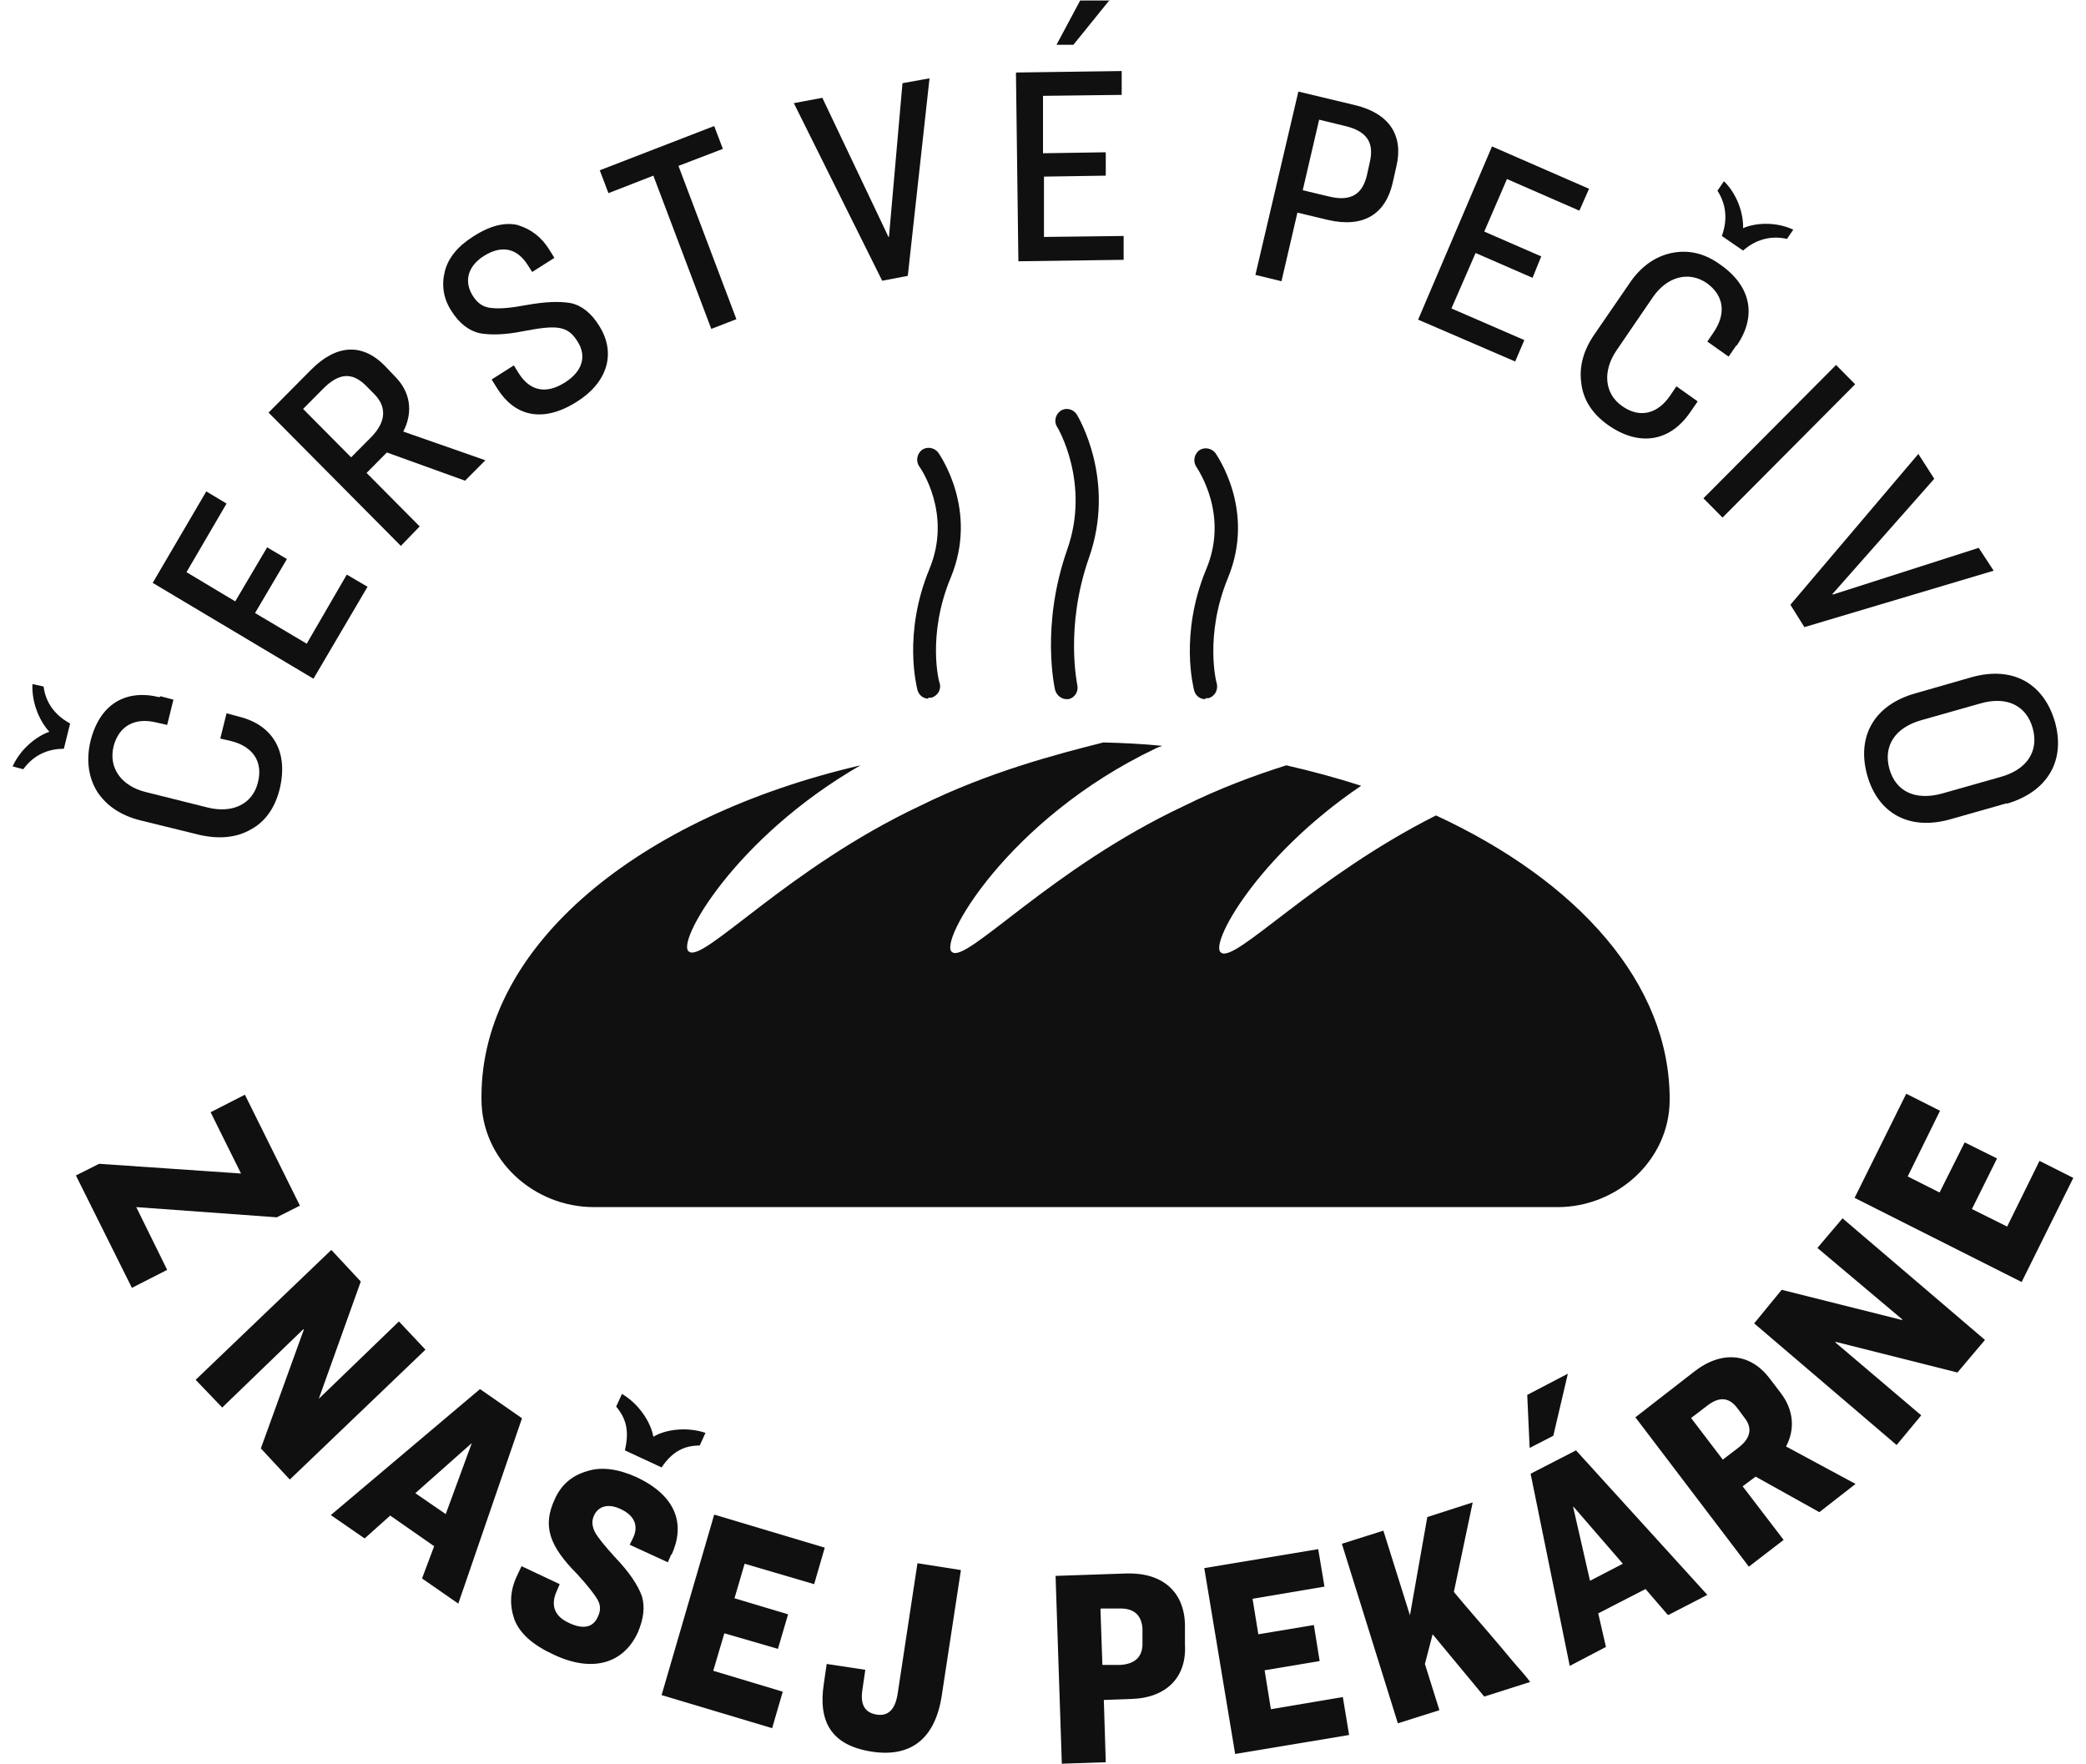
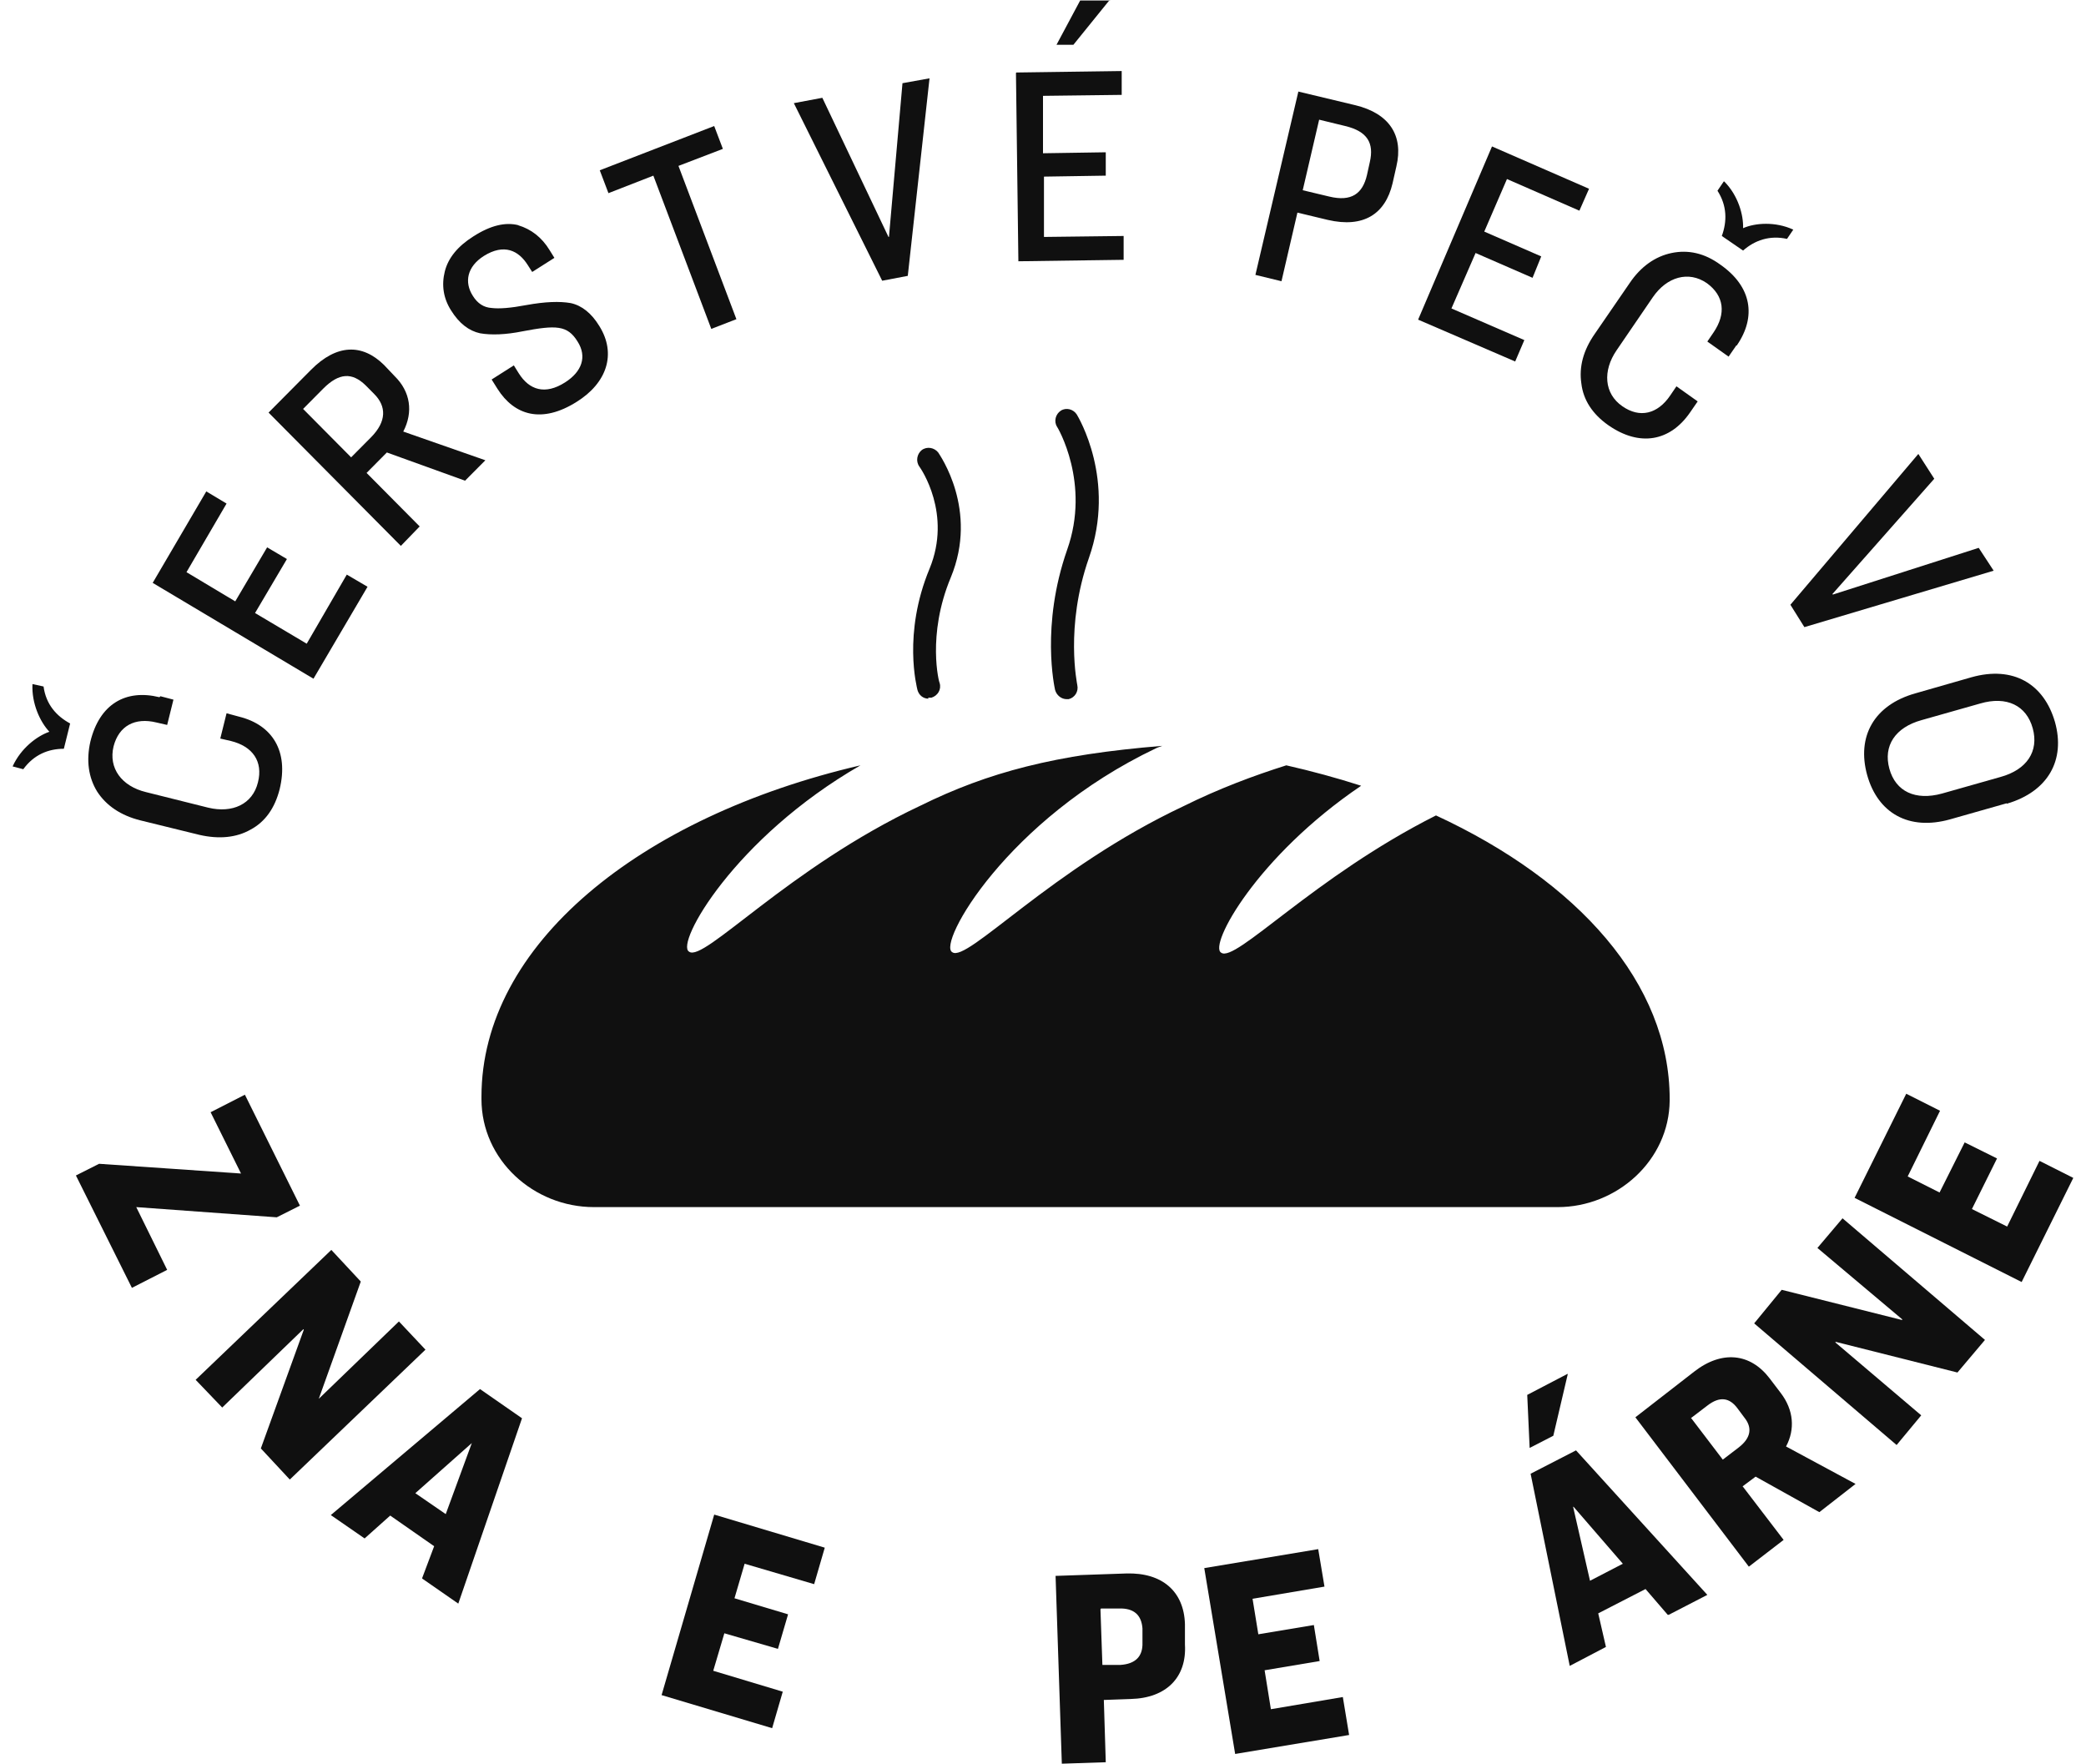
<svg xmlns="http://www.w3.org/2000/svg" width="110" height="93" viewBox="0 0 110 93" fill="none">
  <g id="Isolation_Mode" clip-path="url(#clip0_171_5545)">
    <path id="Vector" d="M0.668 40.407C1.101 39.458 1.941 38.816 2.603 38.585C2.119 38.072 1.661 37.097 1.712 36.071L2.297 36.199C2.425 37.149 2.985 37.764 3.698 38.149L3.367 39.483C2.552 39.483 1.788 39.791 1.228 40.561L0.643 40.407H0.668ZM8.459 36.712L9.146 36.892L8.815 38.226L8.255 38.098C7.109 37.816 6.269 38.278 5.989 39.355C5.709 40.51 6.422 41.459 7.695 41.767L10.979 42.588C12.252 42.895 13.322 42.408 13.602 41.254C13.882 40.15 13.322 39.355 12.176 39.073L11.616 38.944L11.947 37.611L12.609 37.79C14.366 38.226 15.231 39.612 14.747 41.613C14.493 42.613 13.984 43.332 13.22 43.742C12.456 44.178 11.539 44.255 10.521 44.024L7.389 43.255C6.371 42.998 5.607 42.485 5.124 41.741C4.665 40.997 4.538 40.099 4.767 39.099C5.251 37.123 6.626 36.328 8.408 36.764" fill="#101010" />
    <path id="Vector_2" d="M8.052 30.735L10.878 25.912L11.947 26.553L9.834 30.171L12.405 31.71L14.086 28.862L15.13 29.478L13.449 32.325L16.174 33.942L18.287 30.299L19.381 30.94L16.53 35.789L8.052 30.735Z" fill="#101010" />
    <path id="Vector_3" d="M19.331 24.937L22.131 27.759L21.138 28.785L14.162 21.756L16.403 19.498C17.752 18.138 19.101 18.113 20.247 19.241L20.807 19.831C21.647 20.652 21.8 21.73 21.265 22.756L25.594 24.27L24.524 25.347L20.4 23.859L19.331 24.937ZM15.97 21.55L18.516 24.116L19.56 23.064C20.4 22.217 20.374 21.422 19.738 20.781L19.28 20.319C18.567 19.626 17.879 19.652 17.039 20.498L15.97 21.576V21.55Z" fill="#101010" />
    <path id="Vector_4" d="M27.325 11.878C28.013 12.084 28.573 12.52 28.98 13.187L29.235 13.597L28.064 14.341L27.834 13.982C27.351 13.212 26.587 12.828 25.518 13.495C24.627 14.059 24.474 14.88 24.932 15.598C25.187 16.009 25.518 16.214 25.925 16.24C26.332 16.291 26.943 16.24 27.758 16.086C28.751 15.906 29.515 15.88 30.1 15.983C30.686 16.111 31.195 16.522 31.602 17.189C32.519 18.651 32.01 20.191 30.406 21.191C28.573 22.346 27.122 21.91 26.23 20.498L25.925 20.011L27.096 19.267L27.351 19.677C27.911 20.575 28.751 20.832 29.795 20.165C30.686 19.601 30.966 18.805 30.457 18.01C29.922 17.138 29.311 17.138 27.554 17.471C26.663 17.651 25.899 17.676 25.314 17.574C24.728 17.445 24.219 17.061 23.786 16.368C23.379 15.727 23.277 15.034 23.455 14.316C23.634 13.597 24.143 12.982 24.957 12.468C25.874 11.878 26.663 11.699 27.351 11.878" fill="#101010" />
    <path id="Vector_5" d="M31.627 8.979L37.661 6.645L38.119 7.85L35.777 8.748L38.832 16.83L37.508 17.343L34.453 9.262L32.085 10.185L31.627 8.979Z" fill="#101010" />
    <path id="Vector_6" d="M41.861 5.439L43.364 5.157L46.852 12.494H46.877L47.59 4.387L49.016 4.13L47.87 14.546L46.52 14.803L41.861 5.439Z" fill="#101010" />
    <path id="Vector_7" d="M53.6 3.823L59.15 3.746V5.003L55 5.054V8.081L58.31 8.03V9.262L55.051 9.313V12.494L59.252 12.443V13.7L53.702 13.777L53.574 3.848L53.6 3.823ZM58.513 0L56.604 2.36H55.713L56.96 0.026H58.539L58.513 0Z" fill="#101010" />
    <path id="Vector_8" d="M68.442 4.823L71.446 5.542C73.279 5.978 74.017 7.158 73.635 8.774L73.432 9.672C73.05 11.288 71.904 12.032 70.02 11.596L68.416 11.211L67.576 14.829L66.201 14.495L68.467 4.823H68.442ZM69.562 6.311L68.696 10.031L70.097 10.365C71.268 10.647 71.853 10.211 72.082 9.236L72.235 8.543C72.464 7.543 72.108 6.927 70.937 6.645L69.562 6.311Z" fill="#101010" />
    <path id="Vector_9" d="M78.677 7.722L83.794 9.954L83.285 11.109L79.466 9.441L78.269 12.212L81.273 13.52L80.815 14.649L77.811 13.341L76.538 16.265L80.382 17.933L79.899 19.062L74.781 16.855L78.677 7.722Z" fill="#101010" />
    <path id="Vector_10" d="M91.56 18.215L91.153 18.805L90.032 18.01L90.364 17.523C91.025 16.548 90.924 15.598 90.007 14.931C89.04 14.264 87.894 14.598 87.156 15.675L85.246 18.472C84.508 19.549 84.584 20.755 85.552 21.422C86.468 22.064 87.41 21.833 88.072 20.858L88.403 20.37L89.523 21.166L89.116 21.756C88.072 23.269 86.468 23.577 84.813 22.423C83.973 21.833 83.489 21.089 83.388 20.216C83.26 19.344 83.489 18.472 84.1 17.599L85.933 14.931C86.519 14.059 87.283 13.52 88.148 13.341C89.014 13.161 89.88 13.341 90.72 13.956C92.375 15.111 92.629 16.701 91.586 18.215M90.924 9.569C91.662 10.313 91.942 11.34 91.917 12.032C92.553 11.75 93.622 11.673 94.564 12.109L94.233 12.597C93.317 12.392 92.528 12.674 91.917 13.212L90.796 12.443C91.076 11.673 91.076 10.852 90.567 10.057L90.898 9.569H90.924Z" fill="#101010" />
-     <path id="Vector_11" d="M96.82 19.245L89.826 26.275L90.833 27.293L97.827 20.262L96.82 19.245Z" fill="#101010" />
    <path id="Vector_12" d="M101.159 23.936L101.999 25.245L96.627 31.325L96.653 31.351L104.342 28.888L105.131 30.093L95.15 33.069L94.412 31.889L101.159 23.936Z" fill="#101010" />
    <path id="Vector_13" d="M105.818 42.357L102.839 43.203C100.649 43.819 99.02 42.87 98.46 40.869C97.9 38.842 98.816 37.174 101.006 36.559L103.959 35.712C106.149 35.096 107.778 36.045 108.364 38.072C108.924 40.073 108.007 41.741 105.818 42.382M104.417 37.097L101.337 37.97C99.936 38.355 99.3 39.329 99.631 40.535C99.962 41.741 101.006 42.228 102.406 41.844L105.487 40.971C106.887 40.587 107.523 39.612 107.192 38.406C106.861 37.2 105.818 36.687 104.417 37.097Z" fill="#101010" />
    <path id="Vector_14" d="M12.914 57.724L15.816 63.574L14.594 64.189L7.185 63.651L8.815 66.96L6.956 67.909L4.003 61.983L5.225 61.367L12.71 61.88L11.106 58.648L12.914 57.724Z" fill="#101010" />
    <path id="Vector_15" d="M17.472 65.908L19.025 67.576L16.81 73.759L21.036 69.68L22.436 71.168L15.282 78.017L13.755 76.376L16.02 70.116L15.995 70.09L11.718 74.22L10.317 72.758L17.472 65.908Z" fill="#101010" />
    <path id="Vector_16" d="M22.257 83.225L22.894 81.532L20.577 79.916L19.227 81.122L17.445 79.89L25.312 73.246L27.527 74.785L24.167 84.559L22.283 83.251L22.257 83.225ZM24.88 76.093L21.901 78.736L23.505 79.839L24.88 76.093Z" fill="#101010" />
-     <path id="Vector_17" d="M35.395 81.968L35.217 82.379L33.205 81.455L33.383 81.096C33.663 80.506 33.511 79.942 32.747 79.582C32.059 79.249 31.55 79.428 31.321 79.916C31.194 80.198 31.219 80.48 31.372 80.788C31.525 81.07 31.881 81.507 32.416 82.097C33.18 82.892 33.638 83.585 33.842 84.149C34.02 84.713 33.944 85.355 33.638 86.073C32.874 87.741 31.219 88.203 29.208 87.253C28.088 86.74 27.4 86.124 27.12 85.38C26.866 84.636 26.891 83.892 27.248 83.123L27.502 82.584L29.514 83.533L29.361 83.892C29.03 84.611 29.208 85.227 30.023 85.586C30.787 85.945 31.296 85.791 31.525 85.252C31.678 84.944 31.678 84.662 31.525 84.38C31.372 84.098 31.016 83.636 30.43 82.995C28.953 81.507 28.597 80.455 29.259 79.044C29.59 78.3 30.15 77.812 30.939 77.581C31.703 77.325 32.594 77.453 33.562 77.889C35.7 78.89 36.133 80.403 35.42 81.968M32.798 73.502C33.714 74.041 34.325 75.016 34.453 75.76C35.089 75.375 36.209 75.221 37.202 75.555L36.897 76.222C36.057 76.222 35.446 76.555 34.886 77.376L32.951 76.478C33.18 75.503 33.052 74.836 32.492 74.169L32.798 73.502Z" fill="#101010" />
    <path id="Vector_18" d="M37.662 79.865L43.492 81.609L42.932 83.533L39.266 82.456L38.731 84.277L41.557 85.124L41.023 86.945L38.197 86.124L37.611 88.1L41.277 89.203L40.717 91.127L34.887 89.383L37.662 79.865Z" fill="#101010" />
-     <path id="Vector_19" d="M48.38 82.43L50.671 82.789L49.653 89.46C49.296 91.692 48.023 92.692 45.936 92.359C43.848 92.025 43.135 90.794 43.441 88.793L43.593 87.741L45.63 88.049L45.477 89.1C45.35 89.921 45.63 90.306 46.216 90.409C46.827 90.511 47.209 90.152 47.336 89.306L48.38 82.43Z" fill="#101010" />
    <path id="Vector_20" d="M55.662 83.097L59.405 82.969C61.289 82.918 62.434 83.918 62.485 85.637V86.715C62.587 88.433 61.518 89.537 59.634 89.588L58.208 89.639L58.31 92.923L55.993 93L55.662 83.072V83.097ZM58.03 84.867L58.132 87.792H59.074C59.889 87.741 60.27 87.33 60.245 86.612V85.868C60.194 85.175 59.812 84.79 58.997 84.816H58.055L58.03 84.867Z" fill="#101010" />
    <path id="Vector_21" d="M63.504 82.687L69.513 81.686L69.843 83.662L66.05 84.303L66.355 86.176L69.283 85.688L69.589 87.587L66.686 88.074L67.017 90.127L70.811 89.485L71.142 91.486L65.133 92.487L63.504 82.687Z" fill="#101010" />
-     <path id="Vector_22" d="M78.245 89.434L75.546 86.176L75.139 87.741L75.903 90.178L73.713 90.871L70.76 81.404L72.949 80.711L74.35 85.175L75.266 79.993L77.659 79.223L76.666 83.944C77.278 84.688 78.321 85.868 79.162 86.868C79.594 87.382 79.925 87.792 80.256 88.151C80.562 88.51 80.689 88.69 80.689 88.69L78.27 89.46L78.245 89.434Z" fill="#101010" />
    <path id="Vector_23" d="M82.674 72.45L81.91 75.708L80.662 76.35L80.535 73.553L82.648 72.45H82.674ZM87.944 85.15L86.773 83.79L84.278 85.073L84.685 86.843L82.776 87.843L80.713 77.71L83.107 76.478L90.032 84.098L87.995 85.15H87.944ZM82.954 79.454L83.845 83.354L85.576 82.456L82.979 79.454H82.954Z" fill="#101010" />
    <path id="Vector_24" d="M91.916 78.402L94.055 81.199L92.221 82.61L86.238 74.734L89.344 72.322C90.796 71.193 92.298 71.347 93.316 72.681L93.902 73.451C94.589 74.349 94.665 75.375 94.182 76.273L97.848 78.248L95.939 79.736L92.578 77.863L91.89 78.376L91.916 78.402ZM89.166 74.759L90.847 76.966L91.687 76.324C92.349 75.811 92.4 75.272 91.992 74.759L91.61 74.246C91.203 73.707 90.694 73.605 90.032 74.118L89.192 74.759H89.166Z" fill="#101010" />
    <path id="Vector_25" d="M92.502 69.782L93.953 68.012L100.293 69.603L100.318 69.577L95.837 65.805L97.161 64.241L104.672 70.654L103.221 72.373L96.805 70.757L96.779 70.783L101.311 74.631L100.013 76.196L92.502 69.782Z" fill="#101010" />
    <path id="Vector_26" d="M97.797 63.163L100.521 57.673L102.303 58.571L100.597 62.034L102.278 62.881L103.602 60.238L105.308 61.085L103.984 63.753L105.842 64.677L107.548 61.213L109.33 62.111L106.606 67.601L97.797 63.163Z" fill="#101010" />
-     <path id="Vector_27" d="M71.777 41.433C70.504 41.023 69.18 40.663 67.83 40.356C66.125 40.894 64.266 41.587 62.407 42.511C55.431 45.794 50.976 50.797 50.212 50.207C49.423 49.771 53.089 43.203 60.956 39.458C61.058 39.406 61.16 39.381 61.287 39.329C60.269 39.227 59.25 39.175 58.181 39.15C55.635 39.791 52.122 40.715 48.532 42.485C41.556 45.769 37.1 50.772 36.337 50.181C35.598 49.771 38.73 44.178 45.375 40.356C33.689 43.075 25.389 49.848 25.389 57.827C25.389 57.878 25.389 57.904 25.389 57.955C25.389 61.162 28.138 63.651 31.321 63.651C41.556 63.651 71.7 63.651 82.139 63.651C85.27 63.651 88.02 61.188 88.046 58.032V57.955C88.046 51.849 83.208 46.462 75.723 42.998C69.256 46.256 65.132 50.797 64.393 50.233C63.731 49.848 66.277 45.153 71.777 41.433Z" fill="#101010" />
+     <path id="Vector_27" d="M71.777 41.433C70.504 41.023 69.18 40.663 67.83 40.356C66.125 40.894 64.266 41.587 62.407 42.511C55.431 45.794 50.976 50.797 50.212 50.207C49.423 49.771 53.089 43.203 60.956 39.458C61.058 39.406 61.16 39.381 61.287 39.329C55.635 39.791 52.122 40.715 48.532 42.485C41.556 45.769 37.1 50.772 36.337 50.181C35.598 49.771 38.73 44.178 45.375 40.356C33.689 43.075 25.389 49.848 25.389 57.827C25.389 57.878 25.389 57.904 25.389 57.955C25.389 61.162 28.138 63.651 31.321 63.651C41.556 63.651 71.7 63.651 82.139 63.651C85.27 63.651 88.02 61.188 88.046 58.032V57.955C88.046 51.849 83.208 46.462 75.723 42.998C69.256 46.256 65.132 50.797 64.393 50.233C63.731 49.848 66.277 45.153 71.777 41.433Z" fill="#101010" />
    <path id="Vector_28" d="M48.965 36.841C48.685 36.841 48.456 36.661 48.379 36.379C48.354 36.251 47.59 33.429 49.016 29.991C50.212 27.092 48.557 24.706 48.481 24.603C48.278 24.321 48.354 23.936 48.608 23.731C48.889 23.526 49.27 23.603 49.474 23.859C49.55 23.988 51.613 26.887 50.136 30.453C48.863 33.506 49.525 36.02 49.55 36.02C49.652 36.353 49.449 36.687 49.118 36.789C49.067 36.789 49.016 36.789 48.939 36.789" fill="#101010" />
    <path id="Vector_29" d="M56.248 36.867C55.968 36.867 55.713 36.661 55.637 36.379C55.611 36.251 54.873 32.993 56.273 28.99C57.521 25.476 55.764 22.525 55.739 22.5C55.561 22.217 55.663 21.833 55.943 21.653C56.223 21.473 56.605 21.576 56.783 21.858C56.859 21.986 58.87 25.322 57.419 29.427C56.146 33.069 56.808 36.071 56.808 36.123C56.885 36.456 56.681 36.789 56.35 36.867C56.299 36.867 56.248 36.867 56.197 36.867" fill="#101010" />
-     <path id="Vector_30" d="M63.555 36.867C63.275 36.867 63.045 36.687 62.969 36.405C62.944 36.276 62.18 33.454 63.606 30.017C64.828 27.117 63.147 24.732 63.096 24.629C62.893 24.347 62.969 23.962 63.224 23.757C63.504 23.552 63.886 23.628 64.089 23.885C64.166 24.013 66.228 26.912 64.751 30.478C63.504 33.506 64.14 36.02 64.166 36.045C64.242 36.379 64.064 36.713 63.733 36.815C63.682 36.815 63.631 36.815 63.58 36.815" fill="#101010" />
  </g>
  <defs>
    <clipPath id="clip0_171_5545">
      <rect width="108.663" height="93" fill="white" transform="translate(0.668)" />
    </clipPath>
  </defs>
</svg>